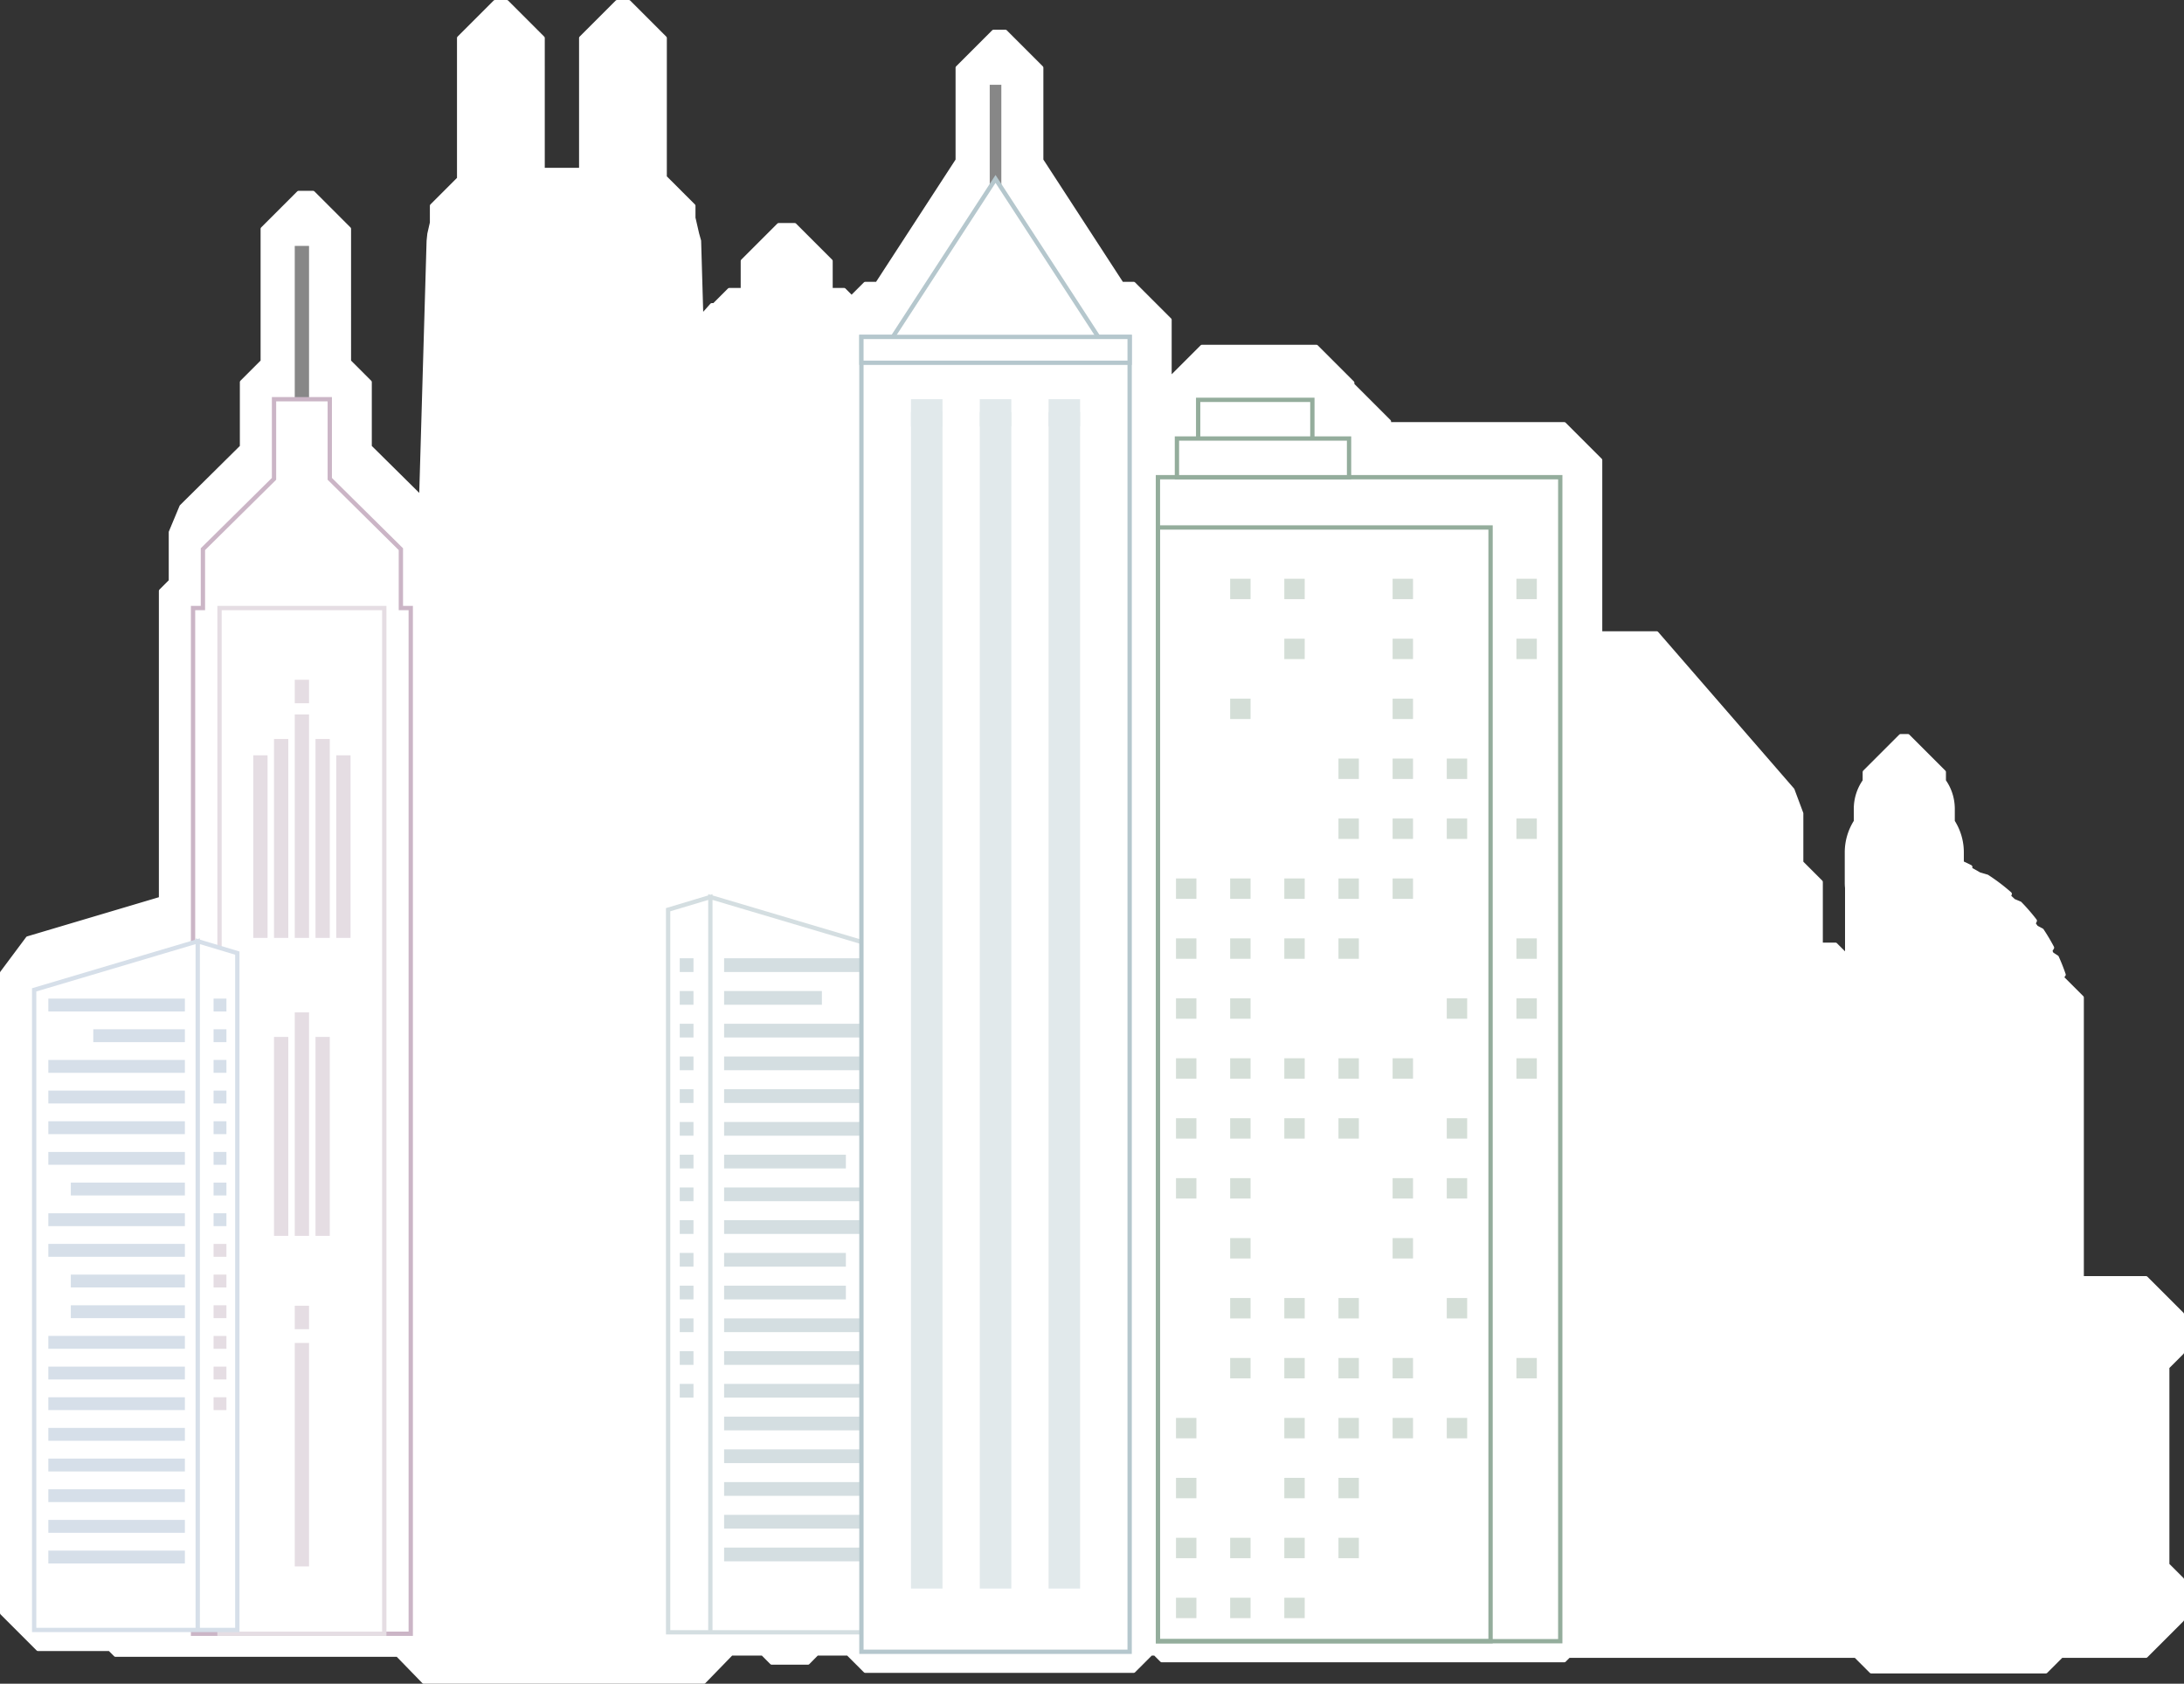
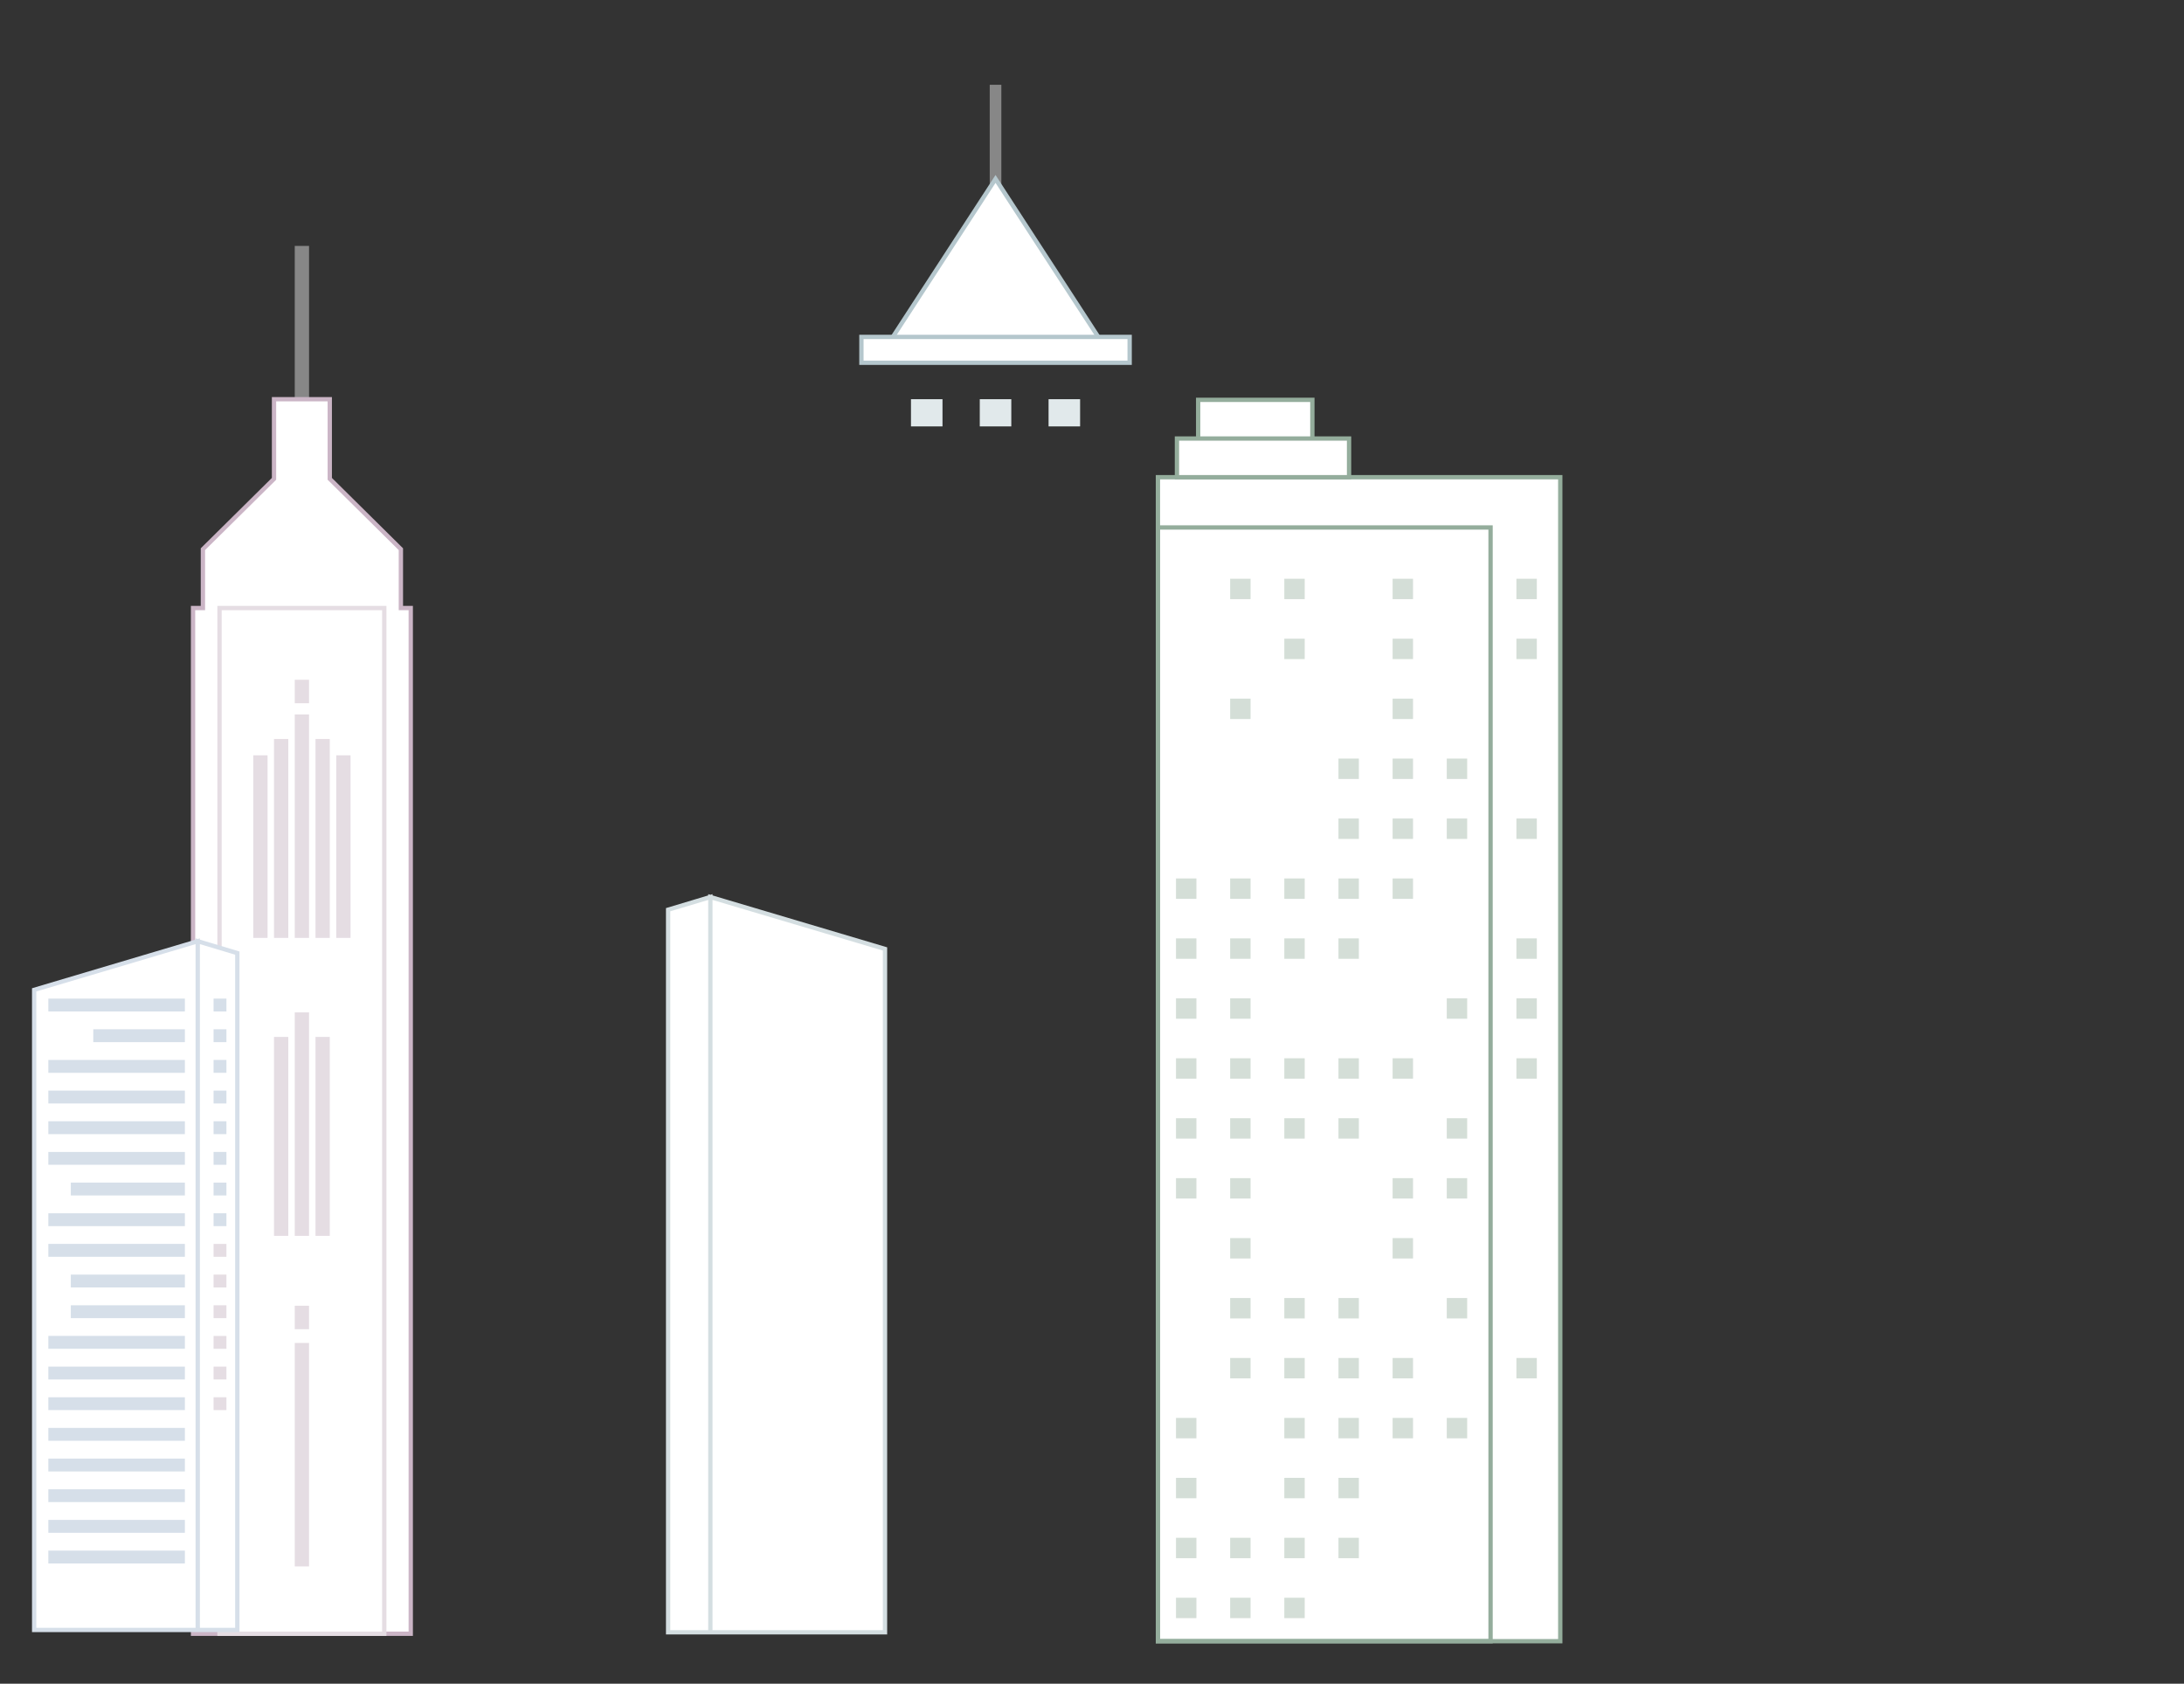
<svg xmlns="http://www.w3.org/2000/svg" width="506.214" height="390.331" xml:space="preserve">
  <rect width="100%" height="100%" fill="#333333" stroke="none" />
-   <path fill="#FFF" stroke="#FFF" stroke-linejoin="round" stroke-miterlimit="10" d="M505.714 313.541v-8.879l-8.33-8.33h-14.883v-65.064l-4.667-4.666.467-.651a43.439 43.439 0 0 0-1.588-4.013l-1.175-.757a44.098 44.098 0 0 0-.368-.753l.445-.736a44.117 44.117 0 0 0-2.375-3.992l-1.302-.694a41.552 41.552 0 0 0-.642-.885l.331-.669a44.082 44.082 0 0 0-3.46-3.986l-1.468-.618a41.499 41.499 0 0 0-1.107-1.04l.222-.585a44.645 44.645 0 0 0-5.257-3.981l-1.83-.54a44.321 44.321 0 0 0-2.171-1.224l.115-.477a41.703 41.703 0 0 0-1.987-.951v-2.474c0-2.562-.751-5.029-2.094-7.131v-2.904c0-2.399-.746-4.643-2.053-6.483v-2.061l-8.33-8.33h-1.646l-8.33 8.33v2.061a11.158 11.158 0 0 0-2.053 6.483v2.904a13.248 13.248 0 0 0-2.094 7.131v7.111c0 .45.029.841.064 1.161v15.902l-2.734-2.734h-3.412v-14.531l-4.516-4.516V188.58l-2.039-5.459-31.484-36.282-12.583-.001-.499.575v-40.726l-8.33-8.33H321.93v-.635l-8.33-8.33h-.175v-.635l-8.33-8.33h-26.471l-7.548 7.547v-13.81l-8.33-8.33h-2.76l-18.649-28.693V15.716l-8.33-8.33h-2.692l-8.33 8.33v21.425l-18.649 28.693h-2.761l-3.186 3.186-1.769-1.768h-3.112v-6.718l-8.33-8.33h-3.666l-8.33 8.33v6.718h-3.113l-3.514 3.513h-.543l-2.484 2.793-.515-17.711-.456-1.618-.806-3.515-.048-.039v-2.944l-6.64-6.64V8.83L145.733.5h-2.686l-8.33 8.33v30.571h-8.948V8.83L117.439.5h-2.685l-8.331 8.33v32.615l-6.285 6.286v3.901l-.595 2.597-.168 1.617-1.733 59.584-11.964-11.841V88.607l-4.806-4.806V53.069l-8.33-8.33H69.23l-8.33 8.33v30.732l-4.806 4.806v14.982l-14.011 13.867-2.471 5.92v11.353l-2.286 2.287v71.353l-30.872 9.18L.5 225.534v148.388l8.329 8.33h16.625l1.341 1.34h65.382l6.06 6.239h64.915l6.347-6.533h7.287l2.104 2.115h8.36l2.092-2.115h7.22l4.013 4.013h62.172l4.014-4.013h.976l1.564 1.564h93.253l1.031-1.031h66.542l3.612 3.612h40.433l3.612-3.612h19.601l8.33-8.33v-5.811l-.026-.026.026-.025v-3.491l-3.386-3.386v-45.835l3.385-3.386z" />
  <path fill="#FFF" stroke="#D4DEE1" stroke-miterlimit="10" d="M164.651 378.409h40.479V219.987l-40.479-12.036zM164.651 378.409h-9.793V210.891l9.793-2.939z" />
  <g fill="#D4DEE1">
-     <path d="M167.834 222.152h33.786v3.183h-33.786zM157.552 222.152h3.183v3.183h-3.183zM157.552 229.742h3.183v3.183h-3.183zM157.552 237.332h3.183v3.183h-3.183zM157.552 244.921h3.183v3.184h-3.183zM157.552 252.511h3.183v3.183h-3.183zM157.552 260.101h3.183v3.183h-3.183zM157.552 267.69h3.183v3.183h-3.183zM157.552 275.28h3.183v3.183h-3.183zM157.552 282.869h3.183v3.184h-3.183zM157.552 290.459h3.183v3.183h-3.183zM157.552 298.049h3.183v3.183h-3.183zM157.552 305.639h3.183v3.183h-3.183zM157.552 313.229h3.183v3.183h-3.183zM157.552 320.817h3.183v3.184h-3.183zM167.834 229.742h22.665v3.183h-22.665zM167.834 237.332h33.786v3.183h-33.786zM167.834 244.921h33.786v3.184h-33.786zM167.834 252.511h33.786v3.183h-33.786zM167.834 260.101h33.786v3.183h-33.786zM167.834 267.69h28.226v3.183h-28.226zM167.834 275.28h33.786v3.183h-33.786zM167.834 282.869h33.786v3.184h-33.786zM167.834 290.459h28.226v3.183h-28.226zM167.834 298.049h28.226v3.183h-28.226zM167.834 305.639h33.786v3.183h-33.786zM167.834 313.229h33.786v3.183h-33.786zM167.834 320.817h33.786v3.184h-33.786zM167.834 328.407h33.786v3.183h-33.786zM167.834 335.997h33.786v3.183h-33.786zM167.834 343.587h33.786v3.183h-33.786zM167.834 351.177h33.786v3.183h-33.786zM167.834 358.766h33.786v3.184h-33.786z" />
-   </g>
+     </g>
  <path fill="#FFF" stroke="#94AD9C" stroke-miterlimit="10" d="M268.388 110.626h93.254v269.845h-93.254z" />
  <path fill="none" stroke="#94AD9C" stroke-miterlimit="10" d="M268.388 122.281h77.099v258.191h-77.099z" />
  <path fill="#FFF" stroke="#94AD9C" stroke-miterlimit="10" d="M272.793 101.661h39.895v8.965h-39.895zM277.712 92.696h26.471v8.965h-26.471z" />
  <path fill="#D4DED7" d="M285.129 134.167h4.729v4.729h-4.729zM297.682 134.167h4.729v4.729h-4.729zM322.785 134.167h4.73v4.729h-4.73zM351.477 134.167h4.729v4.729h-4.729zM297.682 148.063h4.729v4.73h-4.729zM322.785 148.063h4.73v4.73h-4.73zM351.477 148.063h4.729v4.73h-4.729zM285.129 161.958h4.729v4.729h-4.729zM322.785 161.958h4.73v4.729h-4.73zM310.233 175.854h4.729v4.729h-4.729zM322.785 175.854h4.73v4.729h-4.73zM335.338 175.854h4.729v4.729h-4.729zM310.233 189.75h4.729v4.729h-4.729zM322.785 189.75h4.73v4.729h-4.73zM335.338 189.75h4.729v4.729h-4.729zM351.477 189.75h4.729v4.729h-4.729zM272.577 203.646h4.729v4.729h-4.729zM289.858 203.646v4.729h-4.729v-4.729M297.682 203.646h4.729v4.729h-4.729zM310.233 203.646h4.729v4.729h-4.729zM322.785 203.646h4.73v4.729h-4.73zM272.577 217.541h4.729v4.729h-4.729zM285.129 217.541h4.729v4.729h-4.729zM297.682 217.541h4.729v4.729h-4.729zM310.233 217.541h4.729v4.729h-4.729zM351.477 217.541h4.729v4.729h-4.729zM272.577 231.437h4.729v4.729h-4.729zM285.129 231.437h4.729v4.729h-4.729zM335.338 231.437h4.729v4.729h-4.729zM351.477 231.437h4.729v4.729h-4.729zM272.577 245.332h4.729v4.73h-4.729zM285.129 245.332h4.729v4.73h-4.729zM297.682 245.332h4.729v4.73h-4.729zM310.233 245.332h4.729v4.73h-4.729zM322.785 245.332h4.73v4.73h-4.73zM351.477 245.332h4.729v4.73h-4.729zM272.577 259.229h4.729v4.729h-4.729zM285.129 259.229h4.729v4.729h-4.729zM297.682 259.229h4.729v4.729h-4.729zM310.233 259.229h4.729v4.729h-4.729zM335.338 259.229h4.729v4.729h-4.729zM272.577 273.124h4.729v4.729h-4.729zM285.129 273.124h4.729v4.729h-4.729zM322.785 273.124h4.73v4.729h-4.73zM335.338 273.124h4.729v4.729h-4.729zM285.129 287.02h4.729v4.729h-4.729zM322.785 287.02h4.73v4.729h-4.73zM285.129 300.915h4.729v4.729h-4.729zM297.682 300.915h4.729v4.729h-4.729zM310.233 300.915h4.729v4.729h-4.729zM335.338 300.915h4.729v4.729h-4.729zM285.129 314.811h4.729v4.73h-4.729zM297.682 314.811h4.729v4.73h-4.729zM310.233 314.811h4.729v4.73h-4.729zM322.785 314.811h4.73v4.73h-4.73zM351.477 314.811h4.729v4.73h-4.729zM272.577 328.707h4.729v4.729h-4.729zM297.682 328.707h4.729v4.729h-4.729zM310.233 328.707h4.729v4.729h-4.729zM322.785 328.707h4.73v4.729h-4.73zM335.338 328.707h4.729v4.729h-4.729zM272.577 342.603h4.729v4.729h-4.729zM297.682 342.603h4.729v4.729h-4.729zM310.233 342.603h4.729v4.729h-4.729zM272.577 356.498h4.729v4.729h-4.729zM285.129 356.498h4.729v4.729h-4.729zM297.682 356.498h4.729v4.729h-4.729zM310.233 356.498h4.729v4.729h-4.729zM272.577 370.394h4.729v4.729h-4.729zM285.129 370.394h4.729v4.729h-4.729zM297.682 370.394h4.729v4.729h-4.729z" />
  <path fill="#878787" d="M68.319 57.009h3.312v35.44h-3.312z" />
  <path fill="#FFF" stroke="#CBB5C6" stroke-miterlimit="10" d="M92.918 140.957v-13.641l-11.472-11.353-5.01-4.959V92.547H63.514v18.457l-5.011 4.959-11.472 11.353v13.641h-2.286v237.79h50.459v-237.79z" />
  <path fill="#FFF" stroke="#E5DDE3" stroke-miterlimit="10" d="M50.881 140.957h38.188v237.791H50.881z" />
  <path fill="#E5DDE3" d="M68.319 165.633h3.312v51.801h-3.312zM68.319 157.591h3.312v5.437h-3.312zM68.319 302.709h3.312v5.437h-3.312zM63.51 171.31h3.312v46.124H63.51zM73.129 171.31h3.311v46.124h-3.311zM68.319 234.699h3.312v51.802h-3.312zM68.319 311.335h3.312v51.801h-3.312zM63.51 240.377h3.312v46.124H63.51zM73.129 240.377h3.311v46.124h-3.311zM77.938 175.095h3.312v42.338h-3.312zM58.7 175.095h3.312v42.338H58.7z" />
  <path fill="#FFF" stroke="#D6DFE9" stroke-miterlimit="10" d="M45.832 377.861H7.918V229.473l37.914-11.274zM45.832 377.862h9.173v-156.91l-9.173-2.753z" />
  <path fill="#D6DFE9" d="M11.205 231.501h31.646v2.981H11.205zM49.502 231.501h2.98v2.981h-2.98zM49.502 238.609h2.98v2.981h-2.98zM49.502 245.719h2.98v2.981h-2.98zM49.502 252.828h2.98v2.98h-2.98zM49.502 259.937h2.98v2.981h-2.98zM49.502 267.046h2.98v2.981h-2.98zM49.502 274.154h2.98v2.981h-2.98zM49.502 281.264h2.98v2.981h-2.98z" />
  <path fill="#E5DDE3" d="M49.502 288.373h2.98v2.98h-2.98zM49.502 295.481h2.98v2.981h-2.98zM49.502 302.591h2.98v2.981h-2.98zM49.502 309.7h2.98v2.98h-2.98zM49.502 316.809h2.98v2.981h-2.98zM49.502 323.918h2.98v2.981h-2.98z" />
  <path fill="#D6DFE9" d="M21.621 238.609h21.23v2.981h-21.23zM11.205 245.719h31.646v2.981H11.205zM11.205 252.828h31.646v2.98H11.205zM11.205 259.937h31.646v2.981H11.205zM11.205 267.046h31.646v2.981H11.205zM16.413 274.154h26.438v2.981H16.413zM11.205 281.264h31.646v2.981H11.205zM11.205 288.373h31.646v2.98H11.205zM16.413 295.481h26.438v2.981H16.413zM16.413 302.591h26.438v2.981H16.413zM11.205 309.7h31.646v2.98H11.205zM11.205 316.809h31.646v2.981H11.205zM11.205 323.918h31.646v2.981H11.205zM11.205 331.026h31.646v2.981H11.205zM11.205 338.136h31.646v2.981H11.205zM11.205 345.245h31.646v2.98H11.205zM11.205 352.354h31.646v2.981H11.205zM11.205 359.463h31.646v2.981H11.205z" />
  <path fill="#878787" d="M229.403 19.656h2.69v38.778h-2.69z" />
-   <path fill="#FFF" stroke="#B5C7CD" stroke-miterlimit="10" d="M199.662 78.104h62.172V382.92h-62.172z" />
  <path fill="#FFF" stroke="#B5C7CD" stroke-miterlimit="10" d="m230.748 41.48-24.102 37.083h48.206z" />
  <path fill="#FFF" stroke="#B5C7CD" stroke-miterlimit="10" d="M199.662 78.104h62.172v5.994h-62.172z" />
  <g fill="#E1E9EB">
-     <path d="M211.148 95.508h7.308v272.755h-7.308zM227.095 95.508h7.308v272.755h-7.308zM243.041 95.508h7.308v272.755h-7.308z" />
-   </g>
+     </g>
  <g fill="#E1E9EB">
    <path d="M211.148 92.542h7.308v6.31h-7.308zM227.095 92.542h7.308v6.31h-7.308zM243.041 92.542h7.308v6.31h-7.308z" />
  </g>
</svg>